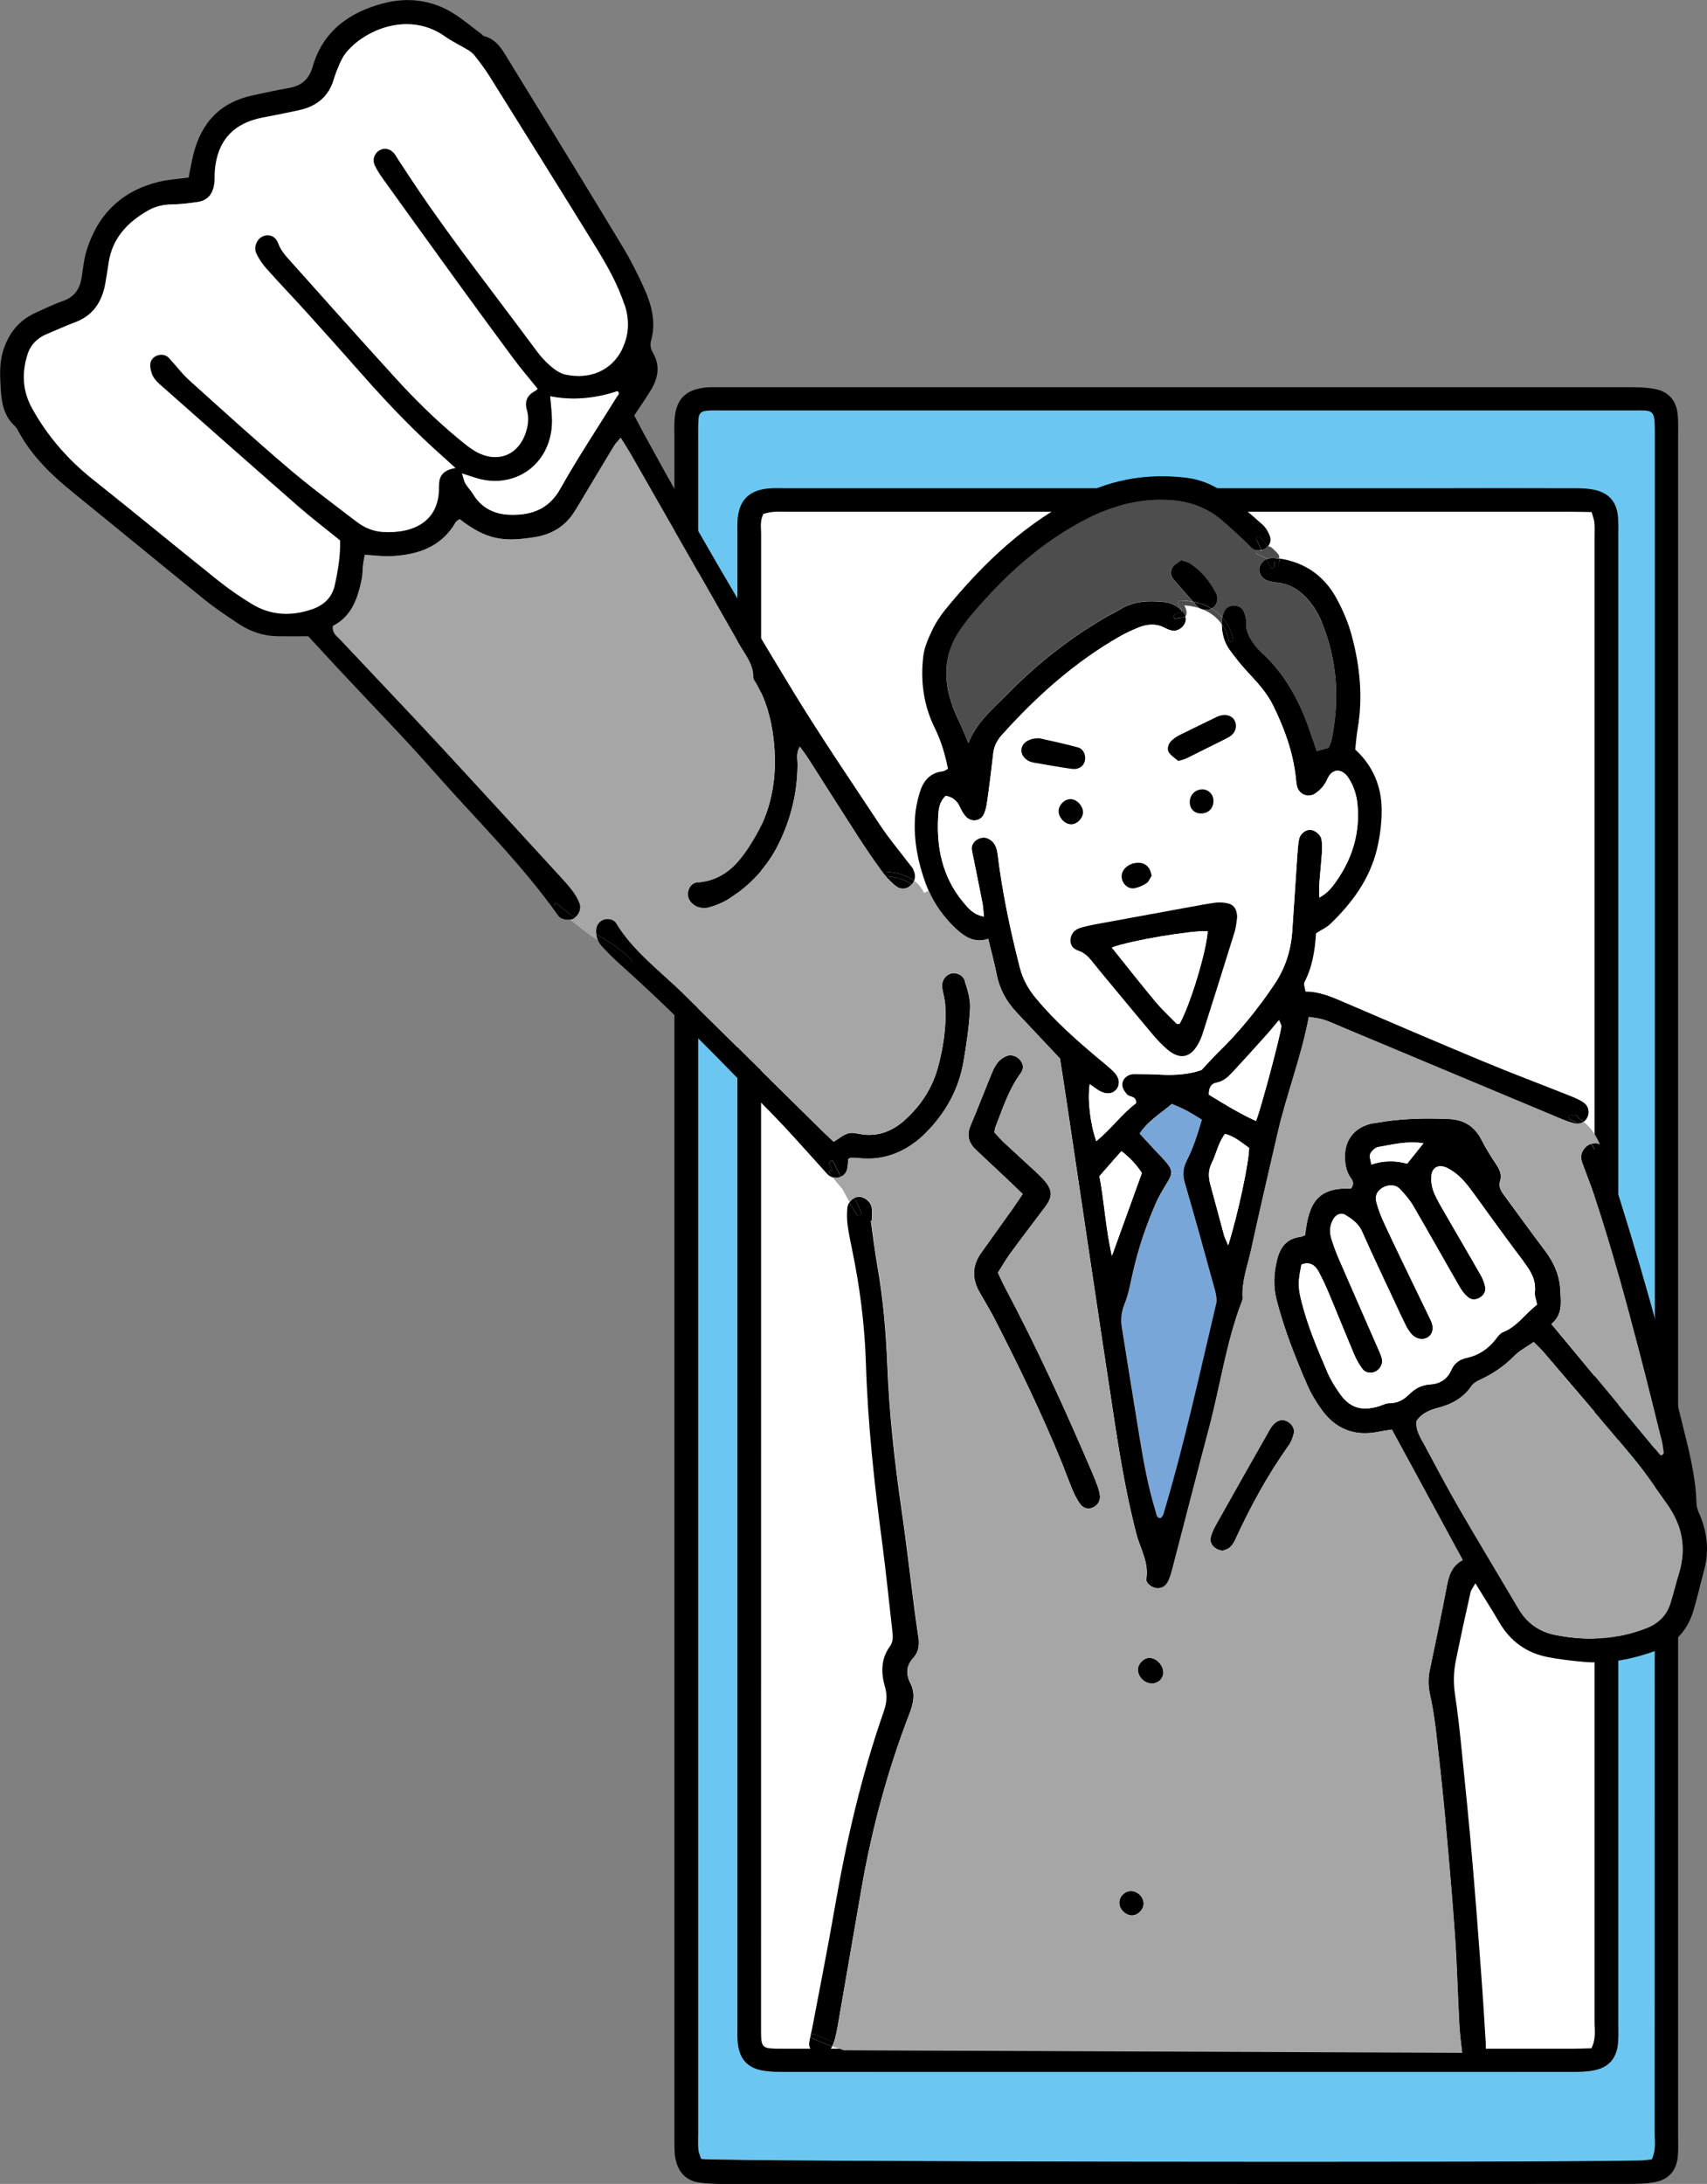
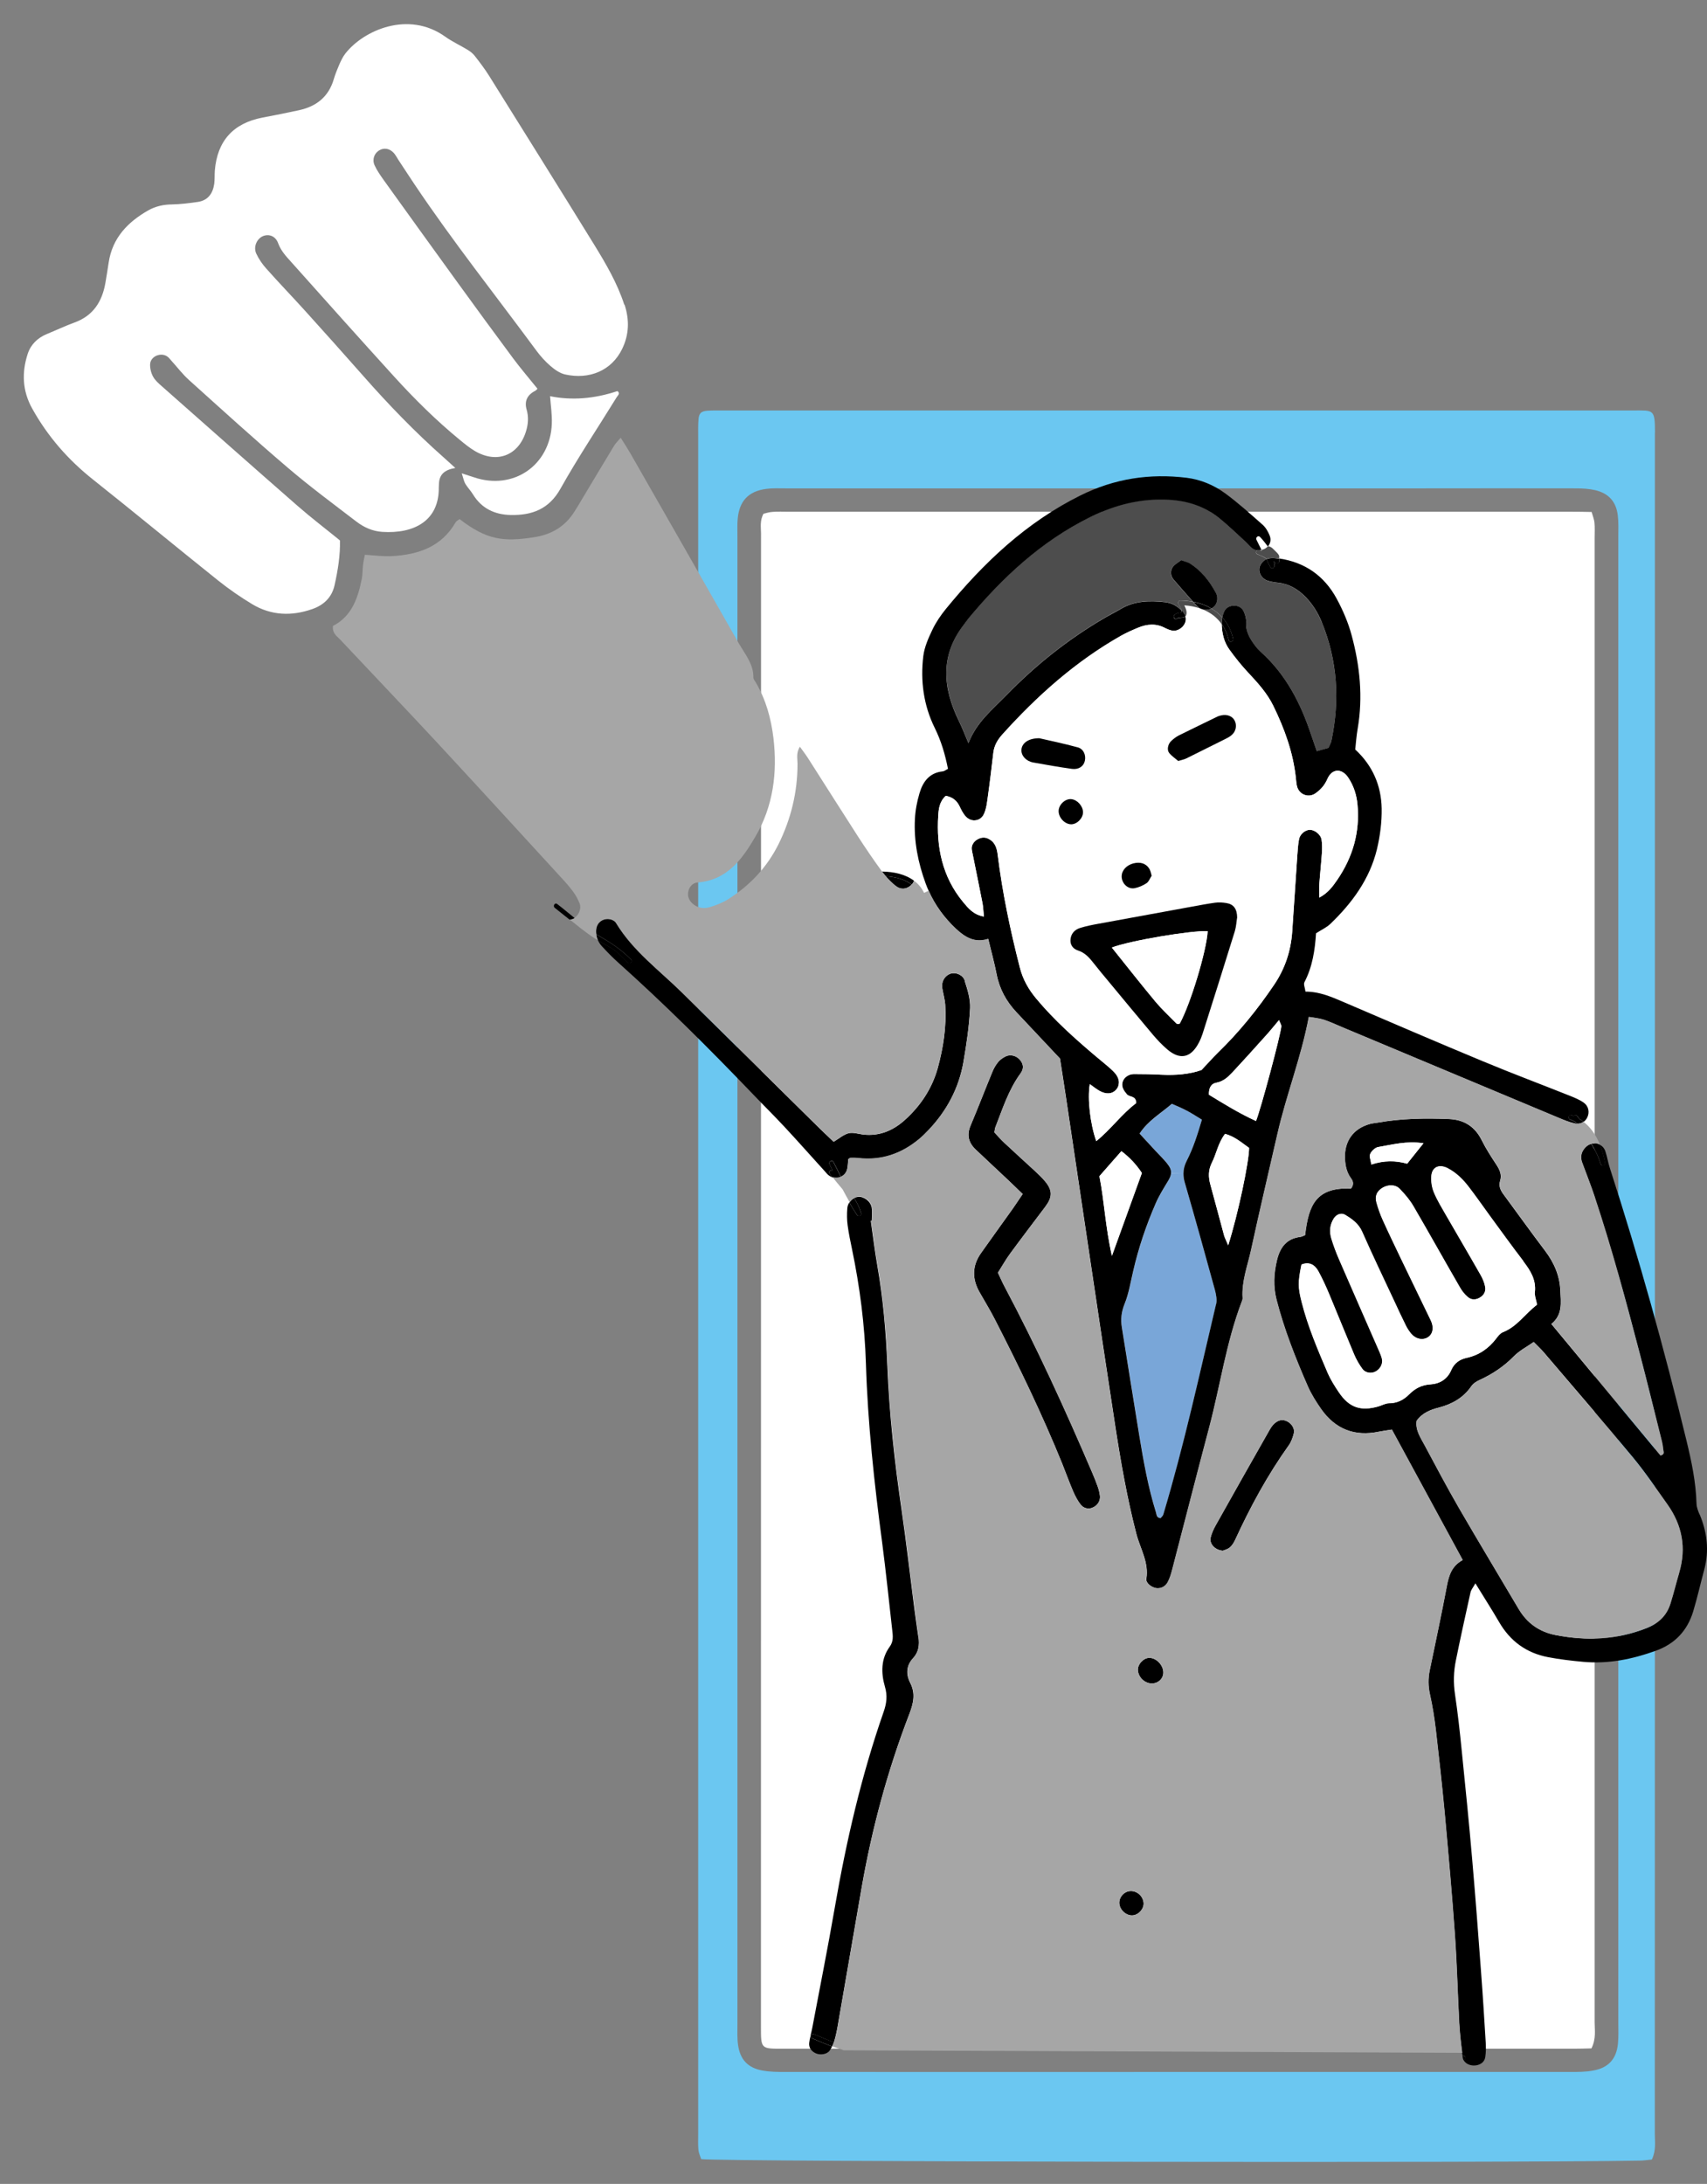
<svg xmlns="http://www.w3.org/2000/svg" id="Layer_2" data-name="Layer 2" viewBox="0 0 203.42 260.12">
  <rect x="0" y="0" width="203.42" height="260.12" fill="#808080" stroke="none" />
  <defs>
    <style>
      .cls-1 {
        fill: #fff;
      }

      .cls-2 {
        fill: #6bc7f1;
      }

      .cls-3 {
        fill: #4d4d4d;
      }

      .cls-4 {
        fill: #79a6d8;
      }

      .cls-5 {
        fill: #a6a6a6;
      }
    </style>
  </defs>
  <g id="_Content_05" data-name=" Content_05">
    <g>
      <path class="cls-1" d="M190.01,62.24c.06.62.02,1.25.02,1.87,0,58.92,0,117.84,0,176.76,0,.95.2,1.94-.38,3.11-.76.02-1.45.04-2.14.04-31.4,0-62.81,0-94.22,0-2.62,0-2.61.04-2.61-2.66,0-59.27,0-118.53.01-177.8,0-.75-.16-1.52.29-2.37.31-.07.7-.2,1.09-.22.62-.05,1.25-.02,1.87-.02,30.99,0,61.98,0,92.97,0,.89,0,1.79.01,2.76.03.14.49.3.87.34,1.26Z" />
      <path class="cls-2" d="M197.21,51.52c0,41.34,0,82.68,0,124.02,0,26.2,0,52.39-.01,78.59,0,.96.18,1.95-.35,3.09-.54.05-1.01.13-1.48.13-15.27.29-109.49.14-111.81-.18-.11-.33-.29-.71-.33-1.09-.06-.62-.03-1.25-.03-1.87,0-67.4,0-134.79,0-202.19,0-.69-.02-1.39.04-2.08.05-.71.32-.97,1.06-1.02.55-.04,1.11-.03,1.67-.03h108.6c2.48,0,2.65-.21,2.65,2.64ZM192.81,243.37c.08-.83.04-1.67.04-2.5v-88.17c0-29.6,0-59.2,0-88.8,0-.84.04-1.68-.06-2.5-.19-1.64-1.09-2.65-2.71-3.02-.73-.17-1.51-.21-2.27-.21-6.04-.02-12.09,0-18.13,0h-76.08c-.76,0-1.54-.04-2.29.06-2.12.28-3.21,1.44-3.4,3.57-.06.69-.03,1.39-.03,2.08v80.25c0,32.31,0,64.62,0,96.93,0,.83-.04,1.68.07,2.49.24,1.77,1.18,2.76,2.92,3.07.88.16,1.79.17,2.69.17,17.44.01,34.88,0,52.32,0,13.76,0,27.51,0,41.27,0,.9,0,1.81,0,2.7-.17,1.82-.31,2.8-1.4,2.96-3.24Z" />
-       <path d="M199.93,49.35c.08.83.05,1.67.05,2.5,0,33.77,0,67.54,0,101.31s0,67.54,0,101.31c0,.76.03,1.53-.03,2.29-.14,1.75-1.06,2.84-2.78,3.16-.95.18-1.93.2-2.9.2-18.48.02-36.96.01-55.45.01s-35.16,0-52.74,0c-.9,0-1.81-.05-2.7-.16-1.66-.22-2.57-1.27-2.89-2.86-.08-.41-.1-.83-.11-1.24-.02-.63-.01-1.25-.01-1.87V52.21c0-.7-.03-1.39.01-2.09.13-2.57,1.3-3.76,3.88-3.98.42-.03.84-.02,1.25-.02,36.34,0,72.68,0,109.02,0,.9,0,1.81.05,2.69.21,1.59.3,2.55,1.39,2.7,3ZM197.21,175.54c0-41.34,0-82.68,0-124.02,0-2.85-.17-2.64-2.65-2.64h-108.6c-.56,0-1.11-.02-1.67.03-.74.05-1.02.31-1.06,1.02-.05.69-.04,1.39-.04,2.08,0,67.4,0,134.79,0,202.19,0,.62-.04,1.26.03,1.87.04.38.23.76.33,1.09,2.32.32,96.54.47,111.81.18.48,0,.95-.08,1.48-.13.53-1.14.35-2.13.35-3.09.01-26.2.01-52.39.01-78.59Z" />
-       <path d="M192.85,240.87c0,.84.04,1.67-.04,2.5-.17,1.83-1.14,2.92-2.96,3.24-.88.16-1.79.17-2.7.17-13.76.01-27.51,0-41.27,0-17.44,0-34.88,0-52.32,0-.9,0-1.81-.01-2.69-.17-1.74-.31-2.68-1.3-2.92-3.07-.11-.82-.07-1.66-.07-2.49,0-32.31,0-64.62,0-96.93V63.86c0-.69-.03-1.39.03-2.08.19-2.12,1.28-3.29,3.4-3.57.76-.1,1.53-.06,2.29-.06h76.08c6.04,0,12.09-.01,18.13,0,.76,0,1.54.05,2.27.21,1.62.38,2.52,1.38,2.71,3.02.1.82.06,1.66.06,2.5,0,29.6,0,59.2,0,88.8v88.17ZM190.03,64.11c0-.62.04-1.25-.02-1.87-.04-.39-.2-.76-.34-1.26-.97-.01-1.86-.03-2.76-.03-30.99,0-61.98,0-92.97,0-.62,0-1.25-.03-1.87.02-.39.03-.78.16-1.09.22-.45.84-.29,1.62-.29,2.37,0,59.27,0,118.53-.01,177.8,0,2.7-.02,2.66,2.61,2.66,31.4,0,62.81,0,94.22,0,.68,0,1.37-.02,2.14-.04.58-1.18.38-2.16.38-3.11,0-58.92,0-117.84,0-176.76Z" />
      <g>
        <path class="cls-4" d="M141.47,132.31c.58.31,1.13.67,1.76,1.05-.52,1.76-1.03,3.39-1.82,4.92-.26.51-.38,1-.38,1.51l-1.47-.02c.04-.4-.11-.76-.5-1.23-.42-.52-.91-.99-1.37-1.48-.61-.66-1.21-1.31-1.88-2.04,1-1.53,2.51-2.37,3.85-3.55.62.29,1.24.54,1.82.84Z" />
        <path class="cls-4" d="M144.77,153.61c.15.56.28,1.2.15,1.75-1.99,8.37-3.81,16.78-6.28,25.03-.05.18-.24.32-.33.44-.49-.05-.46-.41-.54-.67-.94-3.01-1.49-6.1-2-9.2-.7-4.29-1.37-8.58-2.07-12.85-.16-.98-.07-1.86.33-2.82.5-1.23.72-2.59,1.02-3.9.65-2.77,1.55-5.47,2.69-8.08.38-.88.9-1.71,1.4-2.54.24-.39.38-.71.42-1l1.47.02c0,.34.05.7.16,1.07,1.23,4.24,2.41,8.49,3.58,12.75Z" />
        <path class="cls-3" d="M157.52,74.13c1.87,4.59,2.15,9.31,1.14,14.12-.06.28-.22.55-.34.84-.45.13-.88.25-1.4.39-.24-.68-.46-1.31-.67-1.94-1.24-3.75-3-7.2-6-9.88-.22-.2-.43-.42-.61-.66-.66-.84-1.2-1.71-1.14-2.85.03-.43-.1-.9-.28-1.29-.24-.51-.7-.75-1.29-.7-.5.04-.88.28-1.06.72-.09.21-.16.44-.21.67-.38-.43-.82-.78-1.31-1.07.04-.02.09-.04.13-.07.53-.33.76-1.13.4-1.79-.75-1.39-1.71-2.62-3.06-3.48-.3-.19-.67-.26-1.07-.41-.37.29-.79.5-1.02.84-.3.45-.26,1.02.11,1.46.77.9,1.54,1.78,2.33,2.65-.48-.1-.99-.15-1.5-.16-.22,0-.32.23-.24.41.11.24.37.57.39.8-.54-.57-1.2-.94-2.01-1.03-1.82-.2-3.59-.16-5.24.81-.65.38-1.32.71-1.96,1.09-4.3,2.51-8.17,5.58-11.64,9.15-1.67,1.73-3.6,3.24-4.56,5.75-.44-1.04-.76-1.87-1.15-2.66-1.89-3.91-2.24-7.74.57-11.41.19-.24.34-.5.54-.73,4.1-4.96,8.73-9.26,14.58-12.14,2.96-1.46,6.02-2.23,9.32-2.05,2.24.12,4.28.77,6.02,2.18,1.11.9,2.13,1.89,3.18,2.85.28.25.51.56.8.78.17.13.38.19.61.21-.19.08-.28.37-.05.48.36.17.73.3,1.02.5l.05.1c-.44.21-.78.65-.84,1.11-.07.54.3,1.19.89,1.42.41.15.86.22,1.31.27,1.34.13,2.4.77,3.32,1.71.85.88,1.48,1.89,1.93,3.01Z" />
        <path class="cls-1" d="M73.58,46.58c.38.28.03.53-.09.73-2.23,3.62-4.61,7.17-6.69,10.88-1.37,2.46-3.4,3.2-5.94,3.15-1.9-.04-3.47-.77-4.5-2.46-.27-.44-.65-.82-.91-1.26-.17-.29-.23-.65-.42-1.24.65.21,1.05.34,1.45.47,4.68,1.59,9.08-1.41,9.28-6.37.04-1.09-.13-2.19-.21-3.29q3.86.78,8.03-.61Z" />
        <path d="M202.54,180.37c.9,2.14,1.16,4.32.55,6.59-.45,1.66-.82,3.34-1.32,4.99-.7,2.29-2.18,3.86-4.48,4.68-2.79,1-5.63,1.58-8.6,1.31-1.41-.13-2.83-.29-4.22-.56-2.57-.49-4.51-1.91-5.83-4.19-.86-1.48-1.79-2.92-2.82-4.6-.27.49-.51.76-.58,1.07-.6,2.7-1.2,5.41-1.75,8.13-.27,1.32-.31,2.65-.1,4.02.33,2.23.58,4.46.8,6.7.44,4.33.88,8.66,1.25,12.99.39,4.49.73,8.97,1.06,13.46.21,2.76.38,5.54.55,8.31.03.59.04,1.2-.06,1.78-.1.61-.68.97-1.34.97-.53,0-1.02-.24-1.24-.65l.08-.04c.3-.15.07-.57-.21-.5-.17-1.26-.32-2.54-.39-3.81-.19-3.52-.27-7.04-.52-10.56-.34-4.86-.78-9.71-1.22-14.57-.31-3.28-.67-6.57-1.05-9.84-.17-1.41-.39-2.82-.7-4.21-.22-.98-.23-1.92-.03-2.89.7-3.37,1.42-6.74,2.06-10.13.24-1.23.6-2.32,1.87-3-2.82-5.19-5.61-10.32-8.44-15.54-.55.09-1.06.15-1.55.25-2.87.6-5.18-.29-6.87-2.68-.6-.86-1.17-1.76-1.59-2.71-1.47-3.36-2.82-6.77-3.74-10.34-.4-1.59-.32-3.11.05-4.67.36-1.52,1.12-2.6,2.79-2.8.21-.03.4-.15.57-.21.42-3.66,1.35-5.71,5.47-5.55.32-.41.31-.81,0-1.22-.51-.69-.68-1.48-.72-2.33-.1-2.08.99-3.61,3-4.15.29-.08.6-.1.89-.15,2.82-.5,5.66-.55,8.52-.43,1.81.08,3.1.91,3.91,2.56.5,1,1.11,1.94,1.73,2.88.39.6.67,1.2.45,1.89-.21.66.04,1.16.41,1.66,1.65,2.23,3.26,4.49,4.94,6.7,1.07,1.42,1.74,2.93,1.82,4.74.06,1.44.3,2.87-1.07,3.98,4.43,5.34,8.73,10.52,13,15.67.56-.14.33-.48.32-.73-.03-.3-.07-.6-.14-.89-.88-3.49-1.73-6.98-2.64-10.46-1.65-6.31-3.34-12.6-5.4-18.79-.45-1.35-.98-2.67-1.47-4.01-.27-.71-.1-1.34.42-1.86.2-.2.43-.32.66-.39.47.74.86,1.52,1.11,2.39.09.34.59.2.53-.14-.13-.73-.33-1.46-.61-2.14.3.16.55.43.67.82.21.63.31,1.31.52,1.95,3.47,10.7,6.48,21.52,9.13,32.45.6,2.47,1.13,4.96,1.2,7.53.01.43.19.88.36,1.28ZM200.11,187.3c.87-2.94.36-5.64-1.4-8.12-1.35-1.89-2.65-3.83-4.13-5.61-3.49-4.21-7.08-8.36-10.63-12.52-.33-.39-.72-.73-1.18-1.21-.83.59-1.71,1.03-2.37,1.71-1.18,1.2-2.52,2.1-4.04,2.8-.39.17-.8.43-1.03.77-.95,1.37-2.28,2.12-3.85,2.53-1.03.26-2,.64-2.66,1.58-.16,1.1.46,1.99.95,2.9,1.34,2.51,2.68,5.03,4.1,7.49,2.33,4.02,4.74,8,7.1,12,1.01,1.71,2.47,2.75,4.44,3.13,3.69.71,7.28.56,10.81-.83,1.44-.57,2.41-1.49,2.86-2.94.38-1.21.68-2.45,1.04-3.67ZM182.91,153.91c.16-1.48-.54-2.58-1.38-3.67-1.37-1.78-2.68-3.61-4.01-5.42-.84-1.15-1.65-2.32-2.52-3.45-.69-.89-1.48-1.69-2.51-2.22-1-.51-1.85-.16-1.93.94-.05.65.06,1.36.31,1.95.4.96.96,1.86,1.48,2.77,1.35,2.34,2.72,4.66,4.05,7,.26.44.47.94.57,1.44.11.55-.12,1.01-.64,1.32-.53.31-1.05.28-1.46-.09-.39-.33-.71-.77-.96-1.21-1.83-3.18-3.62-6.39-5.47-9.55-.44-.77-1.03-1.46-1.65-2.1-.52-.55-1.42-.53-2.08-.12-.64.4-.9.96-.69,1.73.2.72.45,1.43.76,2.11.71,1.57,1.46,3.12,2.2,4.67,1.17,2.43,2.35,4.85,3.52,7.28.4.84.24,1.64-.37,2.01-.62.38-1.46.21-2-.45-.24-.28-.45-.6-.61-.94-.47-.94-.9-1.89-1.35-2.84-1.3-2.78-2.63-5.55-3.87-8.36-.43-.98-1.2-1.5-2.02-2-.48-.29-1.05-.05-1.35.43-.48.76-.53,1.57-.29,2.38.26.86.58,1.7.94,2.53,1.52,3.5,3.06,7,4.59,10.5.18.41.37.82.49,1.25.16.57-.14,1.2-.68,1.53-.5.31-1.26.25-1.63-.25-.4-.53-.73-1.13-1-1.74-.99-2.35-1.93-4.71-2.92-7.06-.4-.97-.84-1.93-1.34-2.85-.43-.79-1.09-1.18-2.01-.8-.43,2.11-.42,2.71.03,4.48.74,2.92,1.92,5.67,3.1,8.43.36.82.85,1.59,1.35,2.33,1.22,1.79,2.58,2.25,4.67,1.66.43-.12.85-.38,1.27-.38.98,0,1.75-.39,2.4-1.05.72-.72,1.5-1.14,2.56-1.2,1.08-.07,2-.6,2.46-1.69.36-.82.97-1.28,1.85-1.47,1.44-.31,2.6-1.11,3.5-2.28.22-.3.49-.64.8-.77,1.69-.65,2.63-2.17,4.08-3.28-.12-.62-.32-1.07-.27-1.49ZM169.63,136.17c-2.04-.3-3.7.16-5.38.45-.37.07-.8.47-.96.82-.14.32.07.78.13,1.27,1.52-.5,2.9-.48,4.27-.1.62-.78,1.2-1.5,1.94-2.43Z" />
        <path d="M191.28,138.49c.07.34-.43.49-.53.14-.25-.87-.64-1.65-1.11-2.39.35-.1.72-.06,1.02.1.28.68.48,1.41.61,2.14Z" />
        <path d="M188.71,131.33c.61.4.75,1.18.43,1.79-.11.21-.25.38-.43.5-.16-.13-.33-.24-.5-.35-.08-.11-.15-.21-.23-.32-.12-.18-.34-.14-.45-.02-.09-.04-.17-.07-.26-.1-.33-.12-.47.41-.14.53.25.09.48.2.7.33.04.05.08.12.13.17-.1,0-.21-.01-.32-.04-.65-.15-1.28-.41-1.9-.67-8.56-3.58-17.13-7.17-25.69-10.75-.76-.32-1.51-.67-2.29-.93-.55-.18-1.14-.22-1.78-.33-.91,4.83-2.68,9.28-3.74,13.93-1.05,4.6-2.14,9.19-3.14,13.81-.41,1.89-1.14,3.74-1.01,5.74.01.14-.04.29-.1.43-1.85,4.85-2.56,9.99-3.88,14.98-1.5,5.65-2.94,11.32-4.42,16.97-.13.5-.28,1.01-.53,1.47-.26.48-.72.76-1.31.71-.56-.05-1.32-.6-1.24-1.12.32-1.96-.73-3.6-1.19-5.36-1.11-4.29-1.87-8.64-2.54-13.01-1.04-6.74-2.04-13.49-3.05-20.24-.94-6.3-1.88-12.6-2.82-18.9-.22-1.48-.46-2.96-.69-4.46-1.71-1.81-3.45-3.67-5.19-5.52-1.21-1.29-2.02-2.77-2.36-4.52-.27-1.38-.65-2.75-1-4.21-1.59.53-2.77-.2-3.85-1.21-1.38-1.3-2.48-2.8-3.24-4.5-.13-.28-.25-.57-.36-.87-.91-2.48-1.43-5.05-1.29-7.71.05-1.03.25-2.08.55-3.08.4-1.36,1.18-2.43,2.76-2.59.2-.02.38-.18.63-.3-.34-1.72-.81-3.33-1.59-4.9-1.32-2.68-1.71-5.59-1.35-8.55.14-1.09.62-2.16,1.1-3.16.42-.87.98-1.69,1.59-2.44,4.5-5.5,9.57-10.31,16.04-13.52,4.06-2.01,8.24-2.64,12.66-2.1,1.66.21,3.21.86,4.55,1.83,1.57,1.15,3.02,2.46,4.48,3.75.38.33.66.82.85,1.29.19.45.12.93-.21,1.31-.3-.39-.59-.78-.93-1.13-.22-.24-.56.06-.43.33.2.4.41.82.61,1.23-.09.02-.18.03-.26.03-.07-.03-.14-.02-.2,0-.22-.02-.43-.08-.61-.21-.3-.22-.53-.53-.8-.78-1.05-.96-2.07-1.95-3.18-2.85-1.74-1.41-3.78-2.06-6.02-2.18-3.3-.18-6.36.59-9.32,2.05-5.84,2.88-10.48,7.19-14.58,12.14-.19.23-.35.49-.54.73-2.82,3.67-2.47,7.5-.57,11.41.39.79.71,1.62,1.15,2.66.96-2.51,2.88-4.02,4.56-5.75,3.47-3.57,7.34-6.64,11.64-9.15.65-.38,1.32-.71,1.96-1.09,1.64-.97,3.42-1.01,5.24-.81.8.09,1.47.45,2.01,1.03.02.14-.05.25-.3.26-.21.01-.38.09-.54.21-.28.21,0,.68.27.47.25-.19.78-.04,1.01-.27.09.28.07.59-.1.9-.27.54-.96.92-1.48.8-.29-.07-.58-.18-.84-.31-1.08-.58-2.17-.48-3.25-.03-.69.29-1.38.6-2.03.96-5.41,3.07-9.98,7.15-14.12,11.75-.56.62-.97,1.31-1.07,2.17-.2,1.71-.4,3.41-.64,5.12-.1.73-.18,1.5-.47,2.16-.23.52-.68.78-1.15.78-.38,0-.78-.18-1.08-.53-.29-.34-.49-.75-.68-1.15-.31-.65-.78-1.08-1.64-1.25-.76.68-.85,1.56-.9,2.34-.24,3.78.48,7.32,2.97,10.32.61.73,1.23,1.5,2.47,1.72-.07-.64-.08-1.14-.17-1.62-.37-1.92-.77-3.82-1.15-5.73-.05-.29-.15-.59-.13-.88.04-.53.51-.98,1.04-1.13.27-.08.56-.08.81.03.88.37,1.13,1.08,1.24,1.96.56,4.54,1.5,9.01,2.64,13.44.36,1.42,1.05,2.62,1.98,3.73,2.13,2.54,4.59,4.74,7.11,6.87.46.39.93.76,1.38,1.15.28.25.57.49.82.77.37.41.54.84.51,1.25-.01.28-.11.54-.31.77-.49.54-1.21.6-2.03.13-.37-.22-.71-.49-1.12-.78-.3,1.76.05,4.74.77,6.79,1.77-1.43,3.06-3.27,4.75-4.52.01-.93-.79-.68-1.1-1.06-.33-.39-.6-.77-.55-1.28,0-.04,0-.08.02-.12.1-.53.68-1,1.34-1.01,1.12,0,2.25.02,3.37.08,1.66.08,3.29-.06,4.71-.56.72-.76,1.31-1.43,1.94-2.05,2.54-2.46,4.75-5.19,6.73-8.13,1.3-1.93,1.98-4.02,2.14-6.3.21-2.99.39-5.99.6-8.98.05-.67.09-1.35.21-2.01.11-.62.71-1.1,1.24-1.14.58-.04,1.35.54,1.45,1.18.08.51.08,1.05.04,1.57-.08,1.19-.21,2.39-.3,3.58-.04.5-.01,1.01-.01,1.74,1.06-.56,1.62-1.36,2.15-2.13,1.83-2.69,2.7-5.65,2.4-8.93-.1-1.15-.44-2.21-1.06-3.17-.78-1.21-1.97-1.19-2.54.12-.32.74-.8,1.26-1.41,1.69-.8.57-1.9.17-2.18-.77-.1-.36-.11-.74-.16-1.11-.33-3.02-1.35-5.83-2.68-8.54-.73-1.5-1.84-2.72-2.97-3.93-.82-.87-1.57-1.81-2.27-2.78-.65-.89-.88-1.94-.91-3.02.38.53.66,1.17.83,1.9.08.34.6.2.53-.14-.24-1.03-.68-1.88-1.29-2.56.05-.24.12-.46.21-.67.18-.43.56-.68,1.06-.72.59-.05,1.06.19,1.29.7.18.39.31.86.28,1.29-.06,1.14.49,2.01,1.14,2.85.18.24.39.45.61.66,3,2.69,4.76,6.13,6,9.88.21.63.43,1.26.67,1.94.51-.14.94-.27,1.4-.39.11-.29.28-.55.34-.84,1.01-4.82.73-9.54-1.14-14.12-.45-1.12-1.08-2.13-1.93-3.01-.92-.94-1.99-1.58-3.32-1.71-.44-.05-.9-.12-1.31-.27-.6-.23-.96-.88-.89-1.42.06-.45.4-.89.84-1.11l.47.94c.12.25.51.13.51-.14,0-.22-.05-.4-.1-.57.06.07.12.15.19.21.16.18.46.04.46-.19v-.33c3.06.45,5.37,2.06,6.85,4.79.74,1.37,1.38,2.85,1.78,4.35.99,3.65,1.37,7.37.72,11.14-.14.8-.2,1.63-.29,2.47,2.08,1.92,3.1,4.31,3.15,7.02.03,1.63-.19,3.31-.57,4.89-.86,3.52-2.94,6.36-5.53,8.85-.47.45-1.1.73-1.72,1.13-.13,1.99-.42,3.98-1.38,5.82-.14.26.07.69.12,1.13,1.69,0,3.11.63,4.56,1.25,5.5,2.36,11,4.73,16.54,7.03,3.45,1.44,6.96,2.75,10.44,4.14.55.22,1.12.46,1.61.79ZM152.69,122.23c.01-.17-.13-.36-.27-.72-.58.68-1.03,1.25-1.52,1.79-1.35,1.5-2.7,3-4.08,4.48-.51.54-1.05,1.03-1.86,1.18-.66.12-.92.67-.89,1.43,1.81,1.11,3.63,2.23,5.61,3.13.55-1.33,2.94-10.25,3.02-11.29ZM146.36,148.33c1.17-3.68,2.5-9.96,2.49-11.61-.86-.6-1.68-1.35-2.86-1.67-.83,1.06-1.02,2.34-1.58,3.45-.43.86-.42,1.7-.17,2.6.56,2.01,1.08,4.03,1.63,6.04.07.26.21.51.49,1.18ZM144.92,155.36c.13-.54,0-1.19-.15-1.75-1.17-4.26-2.35-8.51-3.58-12.75-.11-.37-.16-.73-.16-1.07,0-.51.12-1,.38-1.51.79-1.53,1.3-3.16,1.82-4.92-.63-.38-1.18-.74-1.76-1.05-.58-.31-1.19-.56-1.82-.84-1.35,1.17-2.85,2.01-3.85,3.55.67.72,1.27,1.38,1.88,2.04.45.49.95.96,1.37,1.48.39.48.54.83.5,1.23-.03.29-.17.6-.42,1-.5.83-1.02,1.66-1.4,2.54-1.14,2.61-2.05,5.31-2.69,8.08-.31,1.31-.52,2.67-1.02,3.9-.39.96-.49,1.84-.33,2.82.69,4.28,1.37,8.57,2.07,12.85.51,3.1,1.06,6.19,2,9.2.08.26.04.61.54.67.1-.13.28-.26.33-.44,2.47-8.25,4.3-16.66,6.28-25.03ZM136.08,139.72c-.66-1-1.44-1.85-2.45-2.61-.88,1.01-1.7,1.94-2.62,2.98.58,2.94.71,6.06,1.49,9.49,1.28-3.54,2.41-6.67,3.57-9.87Z" />
        <path d="M188.2,133.27c.18.11.35.22.5.35-.21.16-.47.24-.76.22-.04-.05-.09-.12-.13-.17-.22-.13-.45-.24-.7-.33-.33-.12-.19-.65.14-.53.09.03.17.07.26.1.11-.12.33-.16.45.02.08.11.15.21.23.32Z" />
        <path class="cls-1" d="M181.53,150.23c.84,1.09,1.54,2.19,1.38,3.67-.04.42.15.86.27,1.49-1.46,1.12-2.4,2.63-4.08,3.28-.32.13-.58.47-.8.77-.9,1.18-2.05,1.97-3.5,2.28-.88.19-1.49.65-1.85,1.47-.46,1.08-1.38,1.62-2.46,1.69-1.06.07-1.84.48-2.56,1.2-.65.65-1.42,1.05-2.4,1.05-.42,0-.84.26-1.27.38-2.1.59-3.45.13-4.67-1.66-.5-.74-1-1.51-1.35-2.33-1.19-2.75-2.36-5.51-3.1-8.43-.45-1.77-.46-2.37-.03-4.48.91-.37,1.58.02,2.01.8.5.92.94,1.88,1.34,2.85.98,2.35,1.93,4.71,2.92,7.06.26.61.6,1.21,1,1.74.37.5,1.13.56,1.63.25.54-.33.84-.96.68-1.53-.12-.43-.31-.84-.49-1.25-1.53-3.5-3.07-6.99-4.59-10.5-.36-.83-.68-1.67-.94-2.53-.25-.81-.19-1.62.29-2.38.31-.48.88-.72,1.35-.43.82.5,1.59,1.03,2.02,2,1.24,2.81,2.57,5.58,3.87,8.36.44.95.88,1.91,1.35,2.84.16.33.38.65.61.94.55.66,1.38.83,2,.45.61-.37.77-1.17.37-2.01-1.17-2.43-2.35-4.85-3.52-7.28-.74-1.55-1.49-3.1-2.2-4.67-.31-.68-.56-1.39-.76-2.11-.21-.77.05-1.32.69-1.73.66-.41,1.56-.43,2.08.12.62.64,1.21,1.34,1.65,2.1,1.85,3.17,3.63,6.38,5.47,9.55.25.45.57.88.96,1.21.42.37.94.4,1.46.09.52-.31.75-.77.64-1.32-.1-.5-.31-1-.57-1.44-1.34-2.34-2.71-4.67-4.05-7-.53-.91-1.08-1.81-1.48-2.77-.25-.6-.36-1.31-.31-1.95.08-1.09.93-1.45,1.93-.94,1.02.53,1.82,1.32,2.51,2.22.87,1.13,1.68,2.3,2.52,3.45,1.33,1.81,2.64,3.64,4.01,5.42Z" />
        <path d="M174.28,244.85c.28-.07.51.35.21.5l-.08.04c-.05-.1-.09-.21-.1-.32-.01-.07-.02-.14-.03-.21Z" />
        <path class="cls-1" d="M164.25,136.62c1.67-.28,3.34-.75,5.38-.45-.73.92-1.31,1.65-1.94,2.43-1.37-.38-2.75-.4-4.27.1-.07-.49-.27-.95-.13-1.27.15-.35.59-.75.96-.82Z" />
        <path class="cls-1" d="M161.77,95.85c.3,3.28-.56,6.24-2.4,8.93-.53.77-1.09,1.57-2.15,2.13,0-.72-.03-1.23.01-1.74.08-1.19.22-2.39.3-3.58.03-.52.03-1.06-.04-1.57-.1-.65-.87-1.23-1.45-1.18-.54.04-1.13.52-1.24,1.14-.13.66-.16,1.34-.21,2.01-.2,2.99-.39,5.99-.6,8.98-.16,2.28-.84,4.37-2.14,6.3-1.98,2.93-4.19,5.66-6.73,8.13-.63.62-1.23,1.29-1.94,2.05-1.42.5-3.04.64-4.71.56-1.12-.06-2.25-.08-3.37-.08-.66,0-1.23.48-1.34,1.01-.01.04-.01.08-.02.12l-.4-.04c.03-.41-.15-.85-.51-1.25-.25-.28-.54-.52-.82-.77-.45-.39-.92-.76-1.38-1.15-2.52-2.13-4.99-4.32-7.11-6.87-.94-1.11-1.62-2.31-1.98-3.73-1.13-4.43-2.08-8.9-2.64-13.44-.11-.89-.36-1.6-1.24-1.96-.25-.1-.54-.1-.81-.03l-.73-2.11c.47,0,.92-.26,1.15-.78.3-.66.37-1.42.47-2.16.24-1.7.44-3.41.64-5.12.1-.86.51-1.55,1.07-2.17,4.14-4.6,8.71-8.68,14.12-11.75.65-.37,1.34-.67,2.03-.96,1.08-.45,2.17-.55,3.25.03.26.14.55.25.84.31.52.11,1.21-.27,1.48-.8.16-.32.19-.62.1-.9.02-.02.04-.04.05-.07.2-.37.01-.84-.19-1.24.64.04,1.25.16,1.82.35h0c.13.08.27.13.41.15h0c.9.37,1.67.95,2.23,1.75.03,1.08.27,2.13.91,3.02.7.97,1.45,1.91,2.27,2.78,1.13,1.21,2.24,2.43,2.97,3.93,1.32,2.71,2.35,5.52,2.68,8.54.04.37.05.76.16,1.11.28.94,1.37,1.34,2.18.77.61-.43,1.09-.95,1.41-1.69.57-1.31,1.76-1.34,2.54-.12.62.96.96,2.02,1.06,3.17ZM147.15,110.91c.18-.57.21-1.18.27-1.59-.01-1.07-.43-1.61-1.29-1.75-.44-.08-.9-.1-1.34-.04-.96.13-1.92.31-2.87.49-3.68.67-7.36,1.34-11.04,2.02-.73.14-1.47.28-2.18.5-.6.19-1.04.63-1.13,1.28-.1.68.26,1.2.88,1.4.85.27,1.36.88,1.88,1.53.56.7,1.14,1.4,1.71,2.09,1.77,2.13,3.53,4.27,5.32,6.39.53.63,1.11,1.23,1.73,1.77,1.53,1.31,2.85,1.01,3.78-.83.17-.33.32-.68.43-1.03,1.29-4.07,2.57-8.13,3.84-12.21ZM146.75,87.58c.55-.43.7-1.21.36-1.81-.28-.49-.91-.72-1.57-.56-.14.03-.3.07-.43.13-1.54.74-3.08,1.49-4.61,2.25-.33.16-.63.4-.9.65-.39.36-.56,1.05-.27,1.43.3.38.73.66,1.09.97.42-.13.71-.19.97-.31,1.54-.76,3.07-1.52,4.6-2.29.27-.13.53-.27.76-.46ZM143.18,96.89c.9-.03,1.47-.69,1.42-1.6-.04-.7-.59-1.24-1.28-1.26-.85-.03-1.53.65-1.54,1.52,0,.82.57,1.38,1.4,1.35ZM137.24,104.32c-.08-.28-.11-.51-.21-.69-.34-.66-.93-.93-1.69-.83-.84.12-1.48.62-1.65,1.31-.22.92.59,1.88,1.52,1.7.5-.1,1.01-.32,1.42-.6.28-.19.42-.59.6-.88ZM129.28,90.63c.15-.68-.16-1.42-.86-1.61-1.64-.44-3.32-.79-4.56-1.08-1.36,0-2.11.62-2.13,1.41-.02.69.56,1.33,1.41,1.48,1.54.27,3.07.55,4.61.76.81.11,1.4-.31,1.54-.96ZM129.06,96.75c0-.72-.65-1.47-1.36-1.56-.7-.09-1.47.56-1.55,1.3-.08.8.65,1.65,1.45,1.69.71.03,1.45-.7,1.45-1.43Z" />
        <path d="M153.37,169.28c.55.28.95.87.81,1.44-.12.5-.31,1.02-.6,1.43-2.53,3.54-4.59,7.34-6.4,11.28-.15.33-.37.67-.65.9-.27.22-.65.3-.81.37-.95-.07-1.62-.84-1.45-1.56.12-.5.34-.99.59-1.44,2.12-3.78,4.25-7.55,6.39-11.31.18-.32.39-.65.67-.88.42-.35.9-.5,1.45-.22Z" />
        <path class="cls-1" d="M152.42,121.51c.14.36.28.55.27.72-.08,1.05-2.47,9.96-3.02,11.29-1.98-.9-3.8-2.03-5.61-3.13-.03-.76.23-1.31.89-1.43.8-.15,1.35-.64,1.86-1.18,1.38-1.47,2.73-2.98,4.08-4.48.49-.54.94-1.11,1.52-1.79Z" />
        <path d="M152.44,66.54v.33c0,.24-.3.37-.46.19-.07-.07-.13-.14-.19-.21.05.16.1.34.1.57,0,.26-.39.38-.51.14l-.47-.94c.1-.05.22-.09.33-.11.29-.05.6-.04.89,0,.1.01.2.03.31.04Z" />
        <path class="cls-3" d="M152.44,66.32v.21c-.1-.02-.2-.03-.31-.04-.29-.03-.6-.04-.89,0-.12.02-.23.06-.33.11l-.05-.1c-.28-.2-.66-.32-1.02-.5-.24-.11-.14-.41.05-.48.06,0,.13.01.2,0,.01,0,.02,0,.03.01.07.03.12.05.18.09.02-.04.05-.07.07-.1,0-.01-.01-.02-.02-.03.24-.04.45-.15.62-.3.04-.04.09-.08.13-.13.22.01.45.13.68.38.18.2.67.58.67.86Z" />
-         <path d="M151.09,65.07h0s-.08.09-.13.13c-.16.15-.38.25-.62.3-.2-.41-.4-.82-.61-1.23-.14-.27.2-.56.43-.33.34.35.63.73.93,1.13Z" />
+         <path d="M151.09,65.07h0s-.08.09-.13.13Z" />
        <path d="M150.08,65.53c-.07.01-.14,0-.2,0,.06-.02.13-.03.2,0Z" />
        <path class="cls-1" d="M148.85,136.72c0,1.64-1.32,7.92-2.49,11.61-.28-.67-.42-.92-.49-1.18-.55-2.01-1.07-4.03-1.63-6.04-.25-.9-.26-1.74.17-2.6.56-1.11.76-2.4,1.58-3.45,1.18.32,2,1.07,2.86,1.67Z" />
        <path d="M147.42,109.33c-.07.4-.1,1.02-.27,1.59-1.26,4.08-2.55,8.14-3.84,12.21-.12.36-.26.71-.43,1.03-.94,1.84-2.25,2.14-3.78.83-.63-.54-1.2-1.14-1.73-1.77-1.79-2.12-3.55-4.26-5.32-6.39-.58-.69-1.15-1.38-1.71-2.09-.51-.65-1.03-1.26-1.88-1.53-.62-.2-.98-.71-.88-1.4.09-.65.52-1.09,1.13-1.28.71-.22,1.45-.37,2.18-.5,3.68-.68,7.36-1.35,11.04-2.02.96-.17,1.91-.36,2.87-.49.44-.06.9-.03,1.34.04.86.14,1.28.68,1.29,1.75ZM143.92,110.91c-1.93-.1-9.2,1.11-11.43,1.95,1.82,2.27,3.48,4.38,5.2,6.45.77.91,1.65,1.73,2.48,2.58.05.05.13.08.2.08.07,0,.14-.03.21-.05,1.28-2.3,3.2-8.66,3.33-11.01Z" />
        <path d="M147.1,85.77c.34.59.2,1.37-.36,1.81-.23.19-.49.33-.76.46-1.53.77-3.06,1.53-4.6,2.29-.26.13-.55.18-.97.31-.36-.31-.79-.59-1.09-.97-.29-.38-.13-1.07.27-1.43.27-.25.57-.48.9-.65,1.53-.76,3.08-1.5,4.61-2.25.13-.06.29-.1.43-.13.65-.16,1.28.07,1.57.56Z" />
        <path d="M146.95,76.1c.08.34-.45.49-.53.14-.17-.73-.45-1.37-.83-1.9,0-.06,0-.11,0-.18,0-.2.02-.42.07-.62.61.67,1.06,1.52,1.29,2.56Z" />
        <path class="cls-3" d="M145.66,73.55c-.04.21-.07.42-.07.62,0,.06,0,.12,0,.18-.55-.8-1.32-1.38-2.23-1.75.33.07.68.03.98-.12.49.28.93.64,1.31,1.07Z" />
        <path d="M144.89,70.61c.36.66.13,1.47-.4,1.79-.04.03-.09.05-.13.07-.65-.39-1.39-.65-2.18-.8-.79-.87-1.56-1.76-2.33-2.65-.37-.44-.4-1.01-.11-1.46.23-.34.65-.55,1.02-.84.4.15.78.22,1.07.41,1.35.86,2.31,2.09,3.06,3.48Z" />
-         <path d="M144.6,95.29c.05.91-.52,1.57-1.42,1.6-.82.03-1.4-.53-1.4-1.35,0-.87.68-1.54,1.54-1.52.68.02,1.24.56,1.28,1.26Z" />
        <path class="cls-1" d="M132.49,112.86c2.23-.84,9.5-2.05,11.43-1.95-.13,2.35-2.06,8.71-3.33,11.01-.07.02-.14.06-.21.05-.07,0-.15-.03-.2-.08-.83-.85-1.72-1.67-2.48-2.58-1.72-2.06-3.38-4.18-5.2-6.45Z" />
        <path d="M144.36,72.48c-.3.14-.65.19-.98.12h0c-.13-.06-.27-.11-.41-.15h0c-.11-.07-.22-.15-.31-.25-.16-.17-.31-.34-.47-.51.79.15,1.53.41,2.18.8Z" />
        <path d="M142.96,72.44c.14.04.28.09.41.15-.14-.03-.28-.08-.41-.15Z" />
        <path class="cls-3" d="M142.64,72.2c.09.1.2.18.31.25-.57-.19-1.18-.31-1.82-.35.2.4.39.87.19,1.24-.02.03-.03.05-.05.07-.07-.19-.18-.38-.33-.55-.04-.04-.08-.08-.12-.12-.02-.23-.28-.56-.39-.8-.09-.18.02-.42.24-.41.51.01,1.02.06,1.5.16.16.17.31.34.47.51Z" />
        <path d="M140.94,72.85c.15.17.26.36.33.55-.22.24-.76.08-1.01.27-.28.21-.55-.26-.27-.47.16-.12.33-.2.54-.21.25-.01.32-.11.3-.26.04.04.08.08.12.12Z" />
        <path d="M136.97,197.47c.84,0,1.67.88,1.66,1.75,0,.76-.67,1.35-1.47,1.29-.81-.05-1.51-.76-1.56-1.58-.04-.7.68-1.47,1.37-1.46Z" />
        <path d="M137.03,103.62c.1.19.13.42.21.69-.19.28-.32.68-.6.88-.42.28-.92.5-1.42.6-.92.18-1.73-.77-1.52-1.7.16-.68.81-1.19,1.65-1.31.76-.1,1.34.17,1.69.83Z" />
        <path d="M136.28,226.65c.06.71-.61,1.46-1.34,1.49-.71.03-1.42-.57-1.54-1.31-.12-.73.45-1.48,1.2-1.58.82-.1,1.61.55,1.68,1.4Z" />
        <path class="cls-1" d="M134.29,130.34c.32.38,1.12.13,1.1,1.06-1.69,1.25-2.98,3.09-4.75,4.52-.72-2.05-1.07-5.03-.77-6.79.4.29.74.56,1.12.78.82.48,1.55.42,2.03-.13.2-.22.3-.49.31-.77l.4.04c-.05.51.22.89.55,1.28Z" />
        <path class="cls-1" d="M133.63,137.11c1,.76,1.79,1.61,2.45,2.61-1.15,3.2-2.29,6.33-3.57,9.87-.78-3.43-.91-6.55-1.49-9.49.91-1.05,1.73-1.98,2.62-2.98Z" />
        <path d="M131.08,178.16c.07.63-.3,1.19-.88,1.42-.56.22-1.08.05-1.42-.37-.36-.46-.64-1-.88-1.54-.47-1.1-.88-2.23-1.32-3.34-2.4-5.9-5.17-11.63-8.08-17.29-.55-1.07-1.18-2.08-1.77-3.13-.9-1.58-.89-3.14.17-4.65,1.25-1.77,2.53-3.53,3.79-5.3.38-.54.74-1.1,1.18-1.74-.66-.63-1.24-1.21-1.83-1.76-1.25-1.18-2.52-2.35-3.77-3.54-.84-.8-1.09-1.71-.61-2.85.9-2.13,1.73-4.3,2.62-6.45.17-.41.41-.81.69-1.15.23-.27.56-.49.89-.65.55-.26,1.23-.08,1.64.37.45.49.55,1.06.13,1.64-1.44,1.96-2.16,4.26-3.03,6.48-.05.14-.05.29-.1.57.34.37.73.81,1.15,1.21,1.2,1.13,2.43,2.23,3.64,3.35.44.41.88.82,1.26,1.28.89,1.08.87,1.87.01,3.02-1.4,1.86-2.81,3.7-4.18,5.57-.53.72-.96,1.5-1.46,2.28.29.61.52,1.15.8,1.67,3.83,7.21,7.22,14.63,10.43,22.13.24.55.46,1.11.66,1.67.12.35.22.72.26,1.08Z" />
        <path d="M128.42,89.01c.71.19,1.01.93.86,1.61-.14.65-.73,1.07-1.54.96-1.54-.21-3.08-.49-4.61-.76-.84-.15-1.43-.79-1.41-1.48.03-.79.78-1.41,2.13-1.41,1.25.29,2.92.63,4.56,1.08Z" />
        <path d="M127.7,95.19c.71.09,1.36.84,1.36,1.56,0,.73-.75,1.46-1.45,1.43-.8-.04-1.53-.89-1.45-1.69.08-.74.85-1.4,1.55-1.3Z" />
        <path class="cls-1" d="M117.08,107.55c.09.48.11.98.17,1.62-1.25-.22-1.87-.99-2.47-1.72-2.49-3-3.21-6.54-2.97-10.32.05-.78.14-1.66.9-2.34.85.16,1.32.6,1.64,1.25.19.4.4.82.68,1.15.3.35.69.53,1.08.53l.73,2.11c-.53.15-1,.6-1.04,1.13-.02.29.08.59.13.88.38,1.91.78,3.81,1.15,5.73Z" />
        <path d="M114.96,116.84c.34,1.06.69,2.18.64,3.26-.11,2.16-.43,4.32-.8,6.45-.55,3.1-1.99,5.79-4.16,8.07-.36.38-.73.75-1.13,1.08-2.12,1.76-4.53,2.58-7.28,2.25-.3-.03-.6-.03-.89-.02-.06,0-.12.07-.26.15-.04.37-.03.82-.14,1.23-.11.41-.38.7-.72.86-.3-.59-.59-1.18-.89-1.76-.16-.32-.63-.04-.47.27.12.25.24.49.36.73-.22-.11-.54.12-.36.37.11.15.22.31.33.45-.14-.05-.28-.12-.41-.22-.18-.13-.32-.31-.47-.48-1.61-1.77-3.2-3.57-4.83-5.32-1.23-1.32-2.51-2.58-3.75-3.88-5.19-5.41-10.49-10.7-16.08-15.7-.67-.6-1.3-1.25-1.9-1.9-.2-.21-.36-.45-.48-.71.51.3,1.03.56,1.53.86.77.45,1.4,1.15,2.02,1.77.25.25.63-.14.38-.38-1.15-1.15-2.24-1.89-3.64-2.7-.17-.1-.34-.2-.5-.31-.02-.13-.02-.26-.02-.39.02-.56.25-1.02.77-1.27.53-.26,1.32-.13,1.62.37,2.02,3.33,5.14,5.6,7.85,8.27,5.5,5.41,10.99,10.84,16.49,16.26.53.51,1.07,1.02,1.57,1.5.65-.39,1.18-.86,1.79-1.02.54-.13,1.16.09,1.75.16,1.92.21,3.53-.47,4.93-1.72,1.88-1.69,3.24-3.73,3.93-6.17.68-2.47,1.06-4.99.9-7.55-.04-.66-.24-1.31-.35-1.98-.13-.82.3-1.53,1.03-1.76.57-.17,1.43.15,1.65.85Z" />
        <path d="M109.45,195.01c.13.92.03,1.78-.65,2.51-.82.88-.85,1.92-.33,2.93.64,1.26.39,2.39-.09,3.66-2.6,6.73-4.47,13.67-5.71,20.77-.94,5.39-1.86,10.79-2.8,16.18-.11.66-.24,1.33-.43,1.98-.02.07-.04.15-.08.22-.78-.3-1.56-.61-2.34-.96-.2-.09-.38.05-.41.21h-.04c.08-.32.16-.62.22-.94.9-4.78,1.86-9.56,2.69-14.36,1.37-7.92,3.17-15.72,5.82-23.31.35-1,.48-1.92.15-3.02-.46-1.59-.49-3.29.58-4.75.45-.62.38-1.26.3-1.93-.4-3.5-.75-7-1.21-10.5-.94-7.06-1.71-14.15-1.93-21.28-.14-4.59-.72-9.11-1.65-13.6-.2-.96-.4-1.91-.53-2.88-.09-.66-.09-1.35-.04-2.01.02-.26.1-.49.24-.7.29.5.59,1,.91,1.48.16.26.59.1.5-.21-.19-.67-.49-1.26-.84-1.8.15-.08.31-.13.48-.15.67-.07,1.51.55,1.62,1.29.08.51.01,1.05.01,1.56-.04,0-.08.01-.12.02.26,1.78.47,3.57.78,5.34.69,3.92,1.03,7.89,1.19,11.85.23,5.78.86,11.51,1.7,17.23.56,3.86,1,7.73,1.5,11.6.15,1.19.33,2.37.5,3.57Z" />
-         <path d="M108.82,103.59c.25.43.27.91.11,1.32-1.04-.79-2.44-1.08-3.82-1.1h0c-.99-1.36-1.94-2.75-2.86-4.17-1.99-3.09-3.95-6.19-5.93-9.29-.27-.43-.59-.84-1-1.41-.47.75-.28,1.42-.28,2.04,0,3.37-.77,6.53-2.25,9.54-1.37,2.76-3.4,4.92-5.99,6.57-.68.43-1.47.74-2.25.97-.74.21-1.49.08-2.09-.5-.41-.41-.56-.89-.42-1.44.14-.55.53-.96,1.08-1.01,3.53-.26,5.35-2.8,6.9-5.46,2.12-3.61,2.64-7.61,2.15-11.74-.28-2.33-.89-4.55-2.09-6.6-.11-.19-.3-.4-.3-.6.03-1.62-1-2.79-1.73-4.07-4.3-7.56-8.62-15.11-12.94-22.66-.33-.57-.69-1.12-1.14-1.84-.33.39-.6.64-.78.94-1.25,2.05-2.47,4.11-3.71,6.17-.34.58-.69,1.17-1.05,1.73-1.12,1.76-2.75,2.7-4.79,3.01-3.66.57-5.65.32-8.87-2.16-.15.12-.37.21-.47.38-1.69,2.93-4.45,3.85-7.58,4.03-1.04.06-2.09-.09-3.24-.16-.08.41-.18.84-.22,1.26-.07.52-.04,1.06-.14,1.57-.46,2.34-1.21,4.51-3.44,5.64-.11.89.48,1.22.86,1.63,3.85,4.1,7.74,8.17,11.57,12.29,4.95,5.34,9.86,10.71,14.78,16.07.51.55,1.01,1.12,1.45,1.72.3.42.55.89.74,1.37.22.59-.1,1.36-.62,1.69-.69-.56-1.37-1.14-2.07-1.67-.28-.21-.55.26-.27.47.6.45,1.18.92,1.76,1.4-.51.07-1.09-.09-1.35-.45-4.39-6.21-9.84-11.5-14.83-17.18-3.67-4.16-7.56-8.13-11.35-12.19-1.22-1.31-2.43-2.64-3.62-3.92-1.3,0-2.5.02-3.69,0-1.7-.03-3.24-.57-4.64-1.5-1.37-.91-2.75-1.83-4.03-2.86-5.25-4.25-10.46-8.54-15.7-12.79-2.53-2.05-4.84-4.27-6.42-7.16-.14-.26-.28-.55-.5-.74-1.32-1.23-1.58-2.84-1.67-4.51-.08-1.5-.17-2.98.3-4.46.65-2.05,1.84-3.58,3.81-4.48,1.09-.5,2.17-1.03,3.3-1.42,1.38-.48,2.02-1.44,2.24-2.81.17-1.11.28-2.24.62-3.31,1.34-4.26,4.19-7,8.55-8.08,1.15-.28,2.35-.34,3.58-.51.18-.91.33-1.79.54-2.65.92-3.86,3.22-6.34,7.18-7.16,1.39-.29,2.78-.61,4.18-.85,1.47-.25,2.43-.99,2.86-2.48,1.21-4.27,4.34-6.53,8.42-7.61,2.93-.77,5.82-.42,8.43,1.23,1.13.72,2.16,1.59,3.24,2.39.12.09.21.25.34.28,1.56.39,2.23,1.7,2.97,2.91,4.48,7.28,8.96,14.57,13.38,21.88,1.05,1.73,1.98,3.54,2.8,5.38.86,1.94,1.37,3.97.76,6.12-.15.54-.02,1,.26,1.49.83,1.45.6,2.9-.21,4.27-.61,1.03-1.31,2-2.05,3.13.43.81.76,1.48,1.12,2.13,5.64,10.34,11.58,20.5,17.7,30.56,3.35,5.5,6.99,10.84,10.55,16.22.99,1.49,2.16,2.87,3.25,4.31.22.3.49.57.67.9ZM74.15,41.54c.82-1.69.87-3.44.28-5.25-.83-2.52-2.14-4.79-3.51-7.02-4.17-6.76-8.39-13.5-12.6-20.24-.52-.83-1.12-1.6-1.71-2.37-.22-.28-.51-.52-.82-.7-.89-.54-1.85-.98-2.69-1.58-4.41-3.15-9.75-.74-11.9,2-.32.4-.54.89-.75,1.37-.25.55-.47,1.11-.63,1.68-.61,2.09-2.06,3.24-4.12,3.7-1.46.32-2.93.61-4.4.89-3.46.67-5.37,2.78-5.66,6.3-.04.53,0,1.06-.07,1.58-.16,1.14-.74,1.98-1.95,2.16-1.03.15-2.08.28-3.12.3-1.01.01-1.95.23-2.8.71-2.44,1.4-4.27,3.28-4.71,6.21-.12.81-.25,1.63-.39,2.43-.38,2.22-1.45,3.9-3.67,4.71-1.13.41-2.21.92-3.32,1.38-1.11.45-1.92,1.25-2.27,2.36-.73,2.22-.64,4.41.53,6.5,1.85,3.32,4.28,6.11,7.27,8.48,5,3.97,9.91,8.03,14.89,12.01,1.29,1.02,2.65,1.97,4.06,2.82,2.26,1.36,4.69,1.44,7.15.59,1.36-.47,2.33-1.37,2.66-2.81.42-1.82.7-3.65.65-5.37-1.77-1.44-3.44-2.71-5.02-4.09-5.42-4.74-10.82-9.51-16.21-14.28-.39-.34-.81-.71-1.05-1.16-.23-.43-.37-.99-.34-1.48.07-.94,1.32-1.44,2.07-.88.17.13.31.32.46.48.7.77,1.33,1.61,2.11,2.31,3.9,3.51,7.79,7.05,11.78,10.45,2.62,2.24,5.4,4.28,8.14,6.39.9.68,1.92,1.15,3.09,1.24,3.79.25,6.8-1.31,6.75-5.3,0-.15.02-.3.02-.45.05-1.06.64-1.63,1.95-1.86-.61-.55-1-.91-1.38-1.25-3.44-3.04-6.6-6.33-9.64-9.77-2.28-2.59-4.59-5.15-6.9-7.72-1.51-1.67-3.08-3.29-4.57-4.97-.49-.55-.93-1.18-1.24-1.84-.37-.81.08-1.77.82-2.07.7-.28,1.49,0,1.8.86.32.89.92,1.53,1.52,2.19,4.1,4.59,8.2,9.17,12.33,13.72,2.42,2.67,4.98,5.2,7.78,7.49.57.48,1.17.96,1.81,1.34,2.76,1.61,5.43.42,6.19-2.7.18-.75.19-1.48-.02-2.22-.29-1.01.06-1.76,1-2.24.15-.08.26-.24.29-.26-1.02-1.26-2-2.39-2.88-3.59-2.24-3.01-4.45-6.04-6.65-9.07-2.95-4.07-5.89-8.15-8.82-12.23-.39-.55-.78-1.11-1.06-1.72-.32-.68-.05-1.41.53-1.77.59-.37,1.3-.24,1.8.35.19.23.33.5.49.75.66,1,1.31,2.01,1.98,3,4.56,6.79,9.65,13.2,14.5,19.77.49.66,1.05,1.28,1.67,1.81.5.43,1.11.86,1.73,1,2.88.65,5.55-.44,6.81-3.06ZM73.5,47.3c.12-.2.47-.44.09-.73q-4.17,1.38-8.03.61c.08,1.1.25,2.2.21,3.29-.2,4.96-4.6,7.96-9.28,6.37-.4-.13-.8-.26-1.45-.47.19.59.25.95.42,1.24.26.44.64.82.91,1.26,1.03,1.69,2.6,2.42,4.5,2.46,2.54.05,4.57-.69,5.94-3.15,2.08-3.71,4.45-7.26,6.69-10.88Z" />
        <path d="M108.93,104.91c-.07.16-.16.32-.28.45-.84-.65-1.98-.92-3.09-.99-.14-.15-.26-.31-.38-.47-.02-.03-.04-.06-.07-.09,1.38.02,2.78.31,3.82,1.1Z" />
        <path d="M108.64,105.36s-.06.05-.08.08c-.54.49-1.21.57-1.84.07-.42-.34-.82-.72-1.17-1.14,1.12.07,2.25.34,3.09.99Z" />
        <path d="M102.63,144.51c.09.31-.33.47-.5.21-.32-.48-.62-.97-.91-1.48.14-.22.34-.41.56-.53.36.54.65,1.13.84,1.8Z" />
        <path d="M99.32,138.42c.3.59.59,1.18.89,1.76-.31.15-.68.17-1.02.06-.12-.15-.22-.3-.33-.45-.18-.25.14-.48.36-.37-.12-.24-.24-.48-.36-.73-.16-.31.31-.59.47-.27Z" />
        <path d="M99.37,243.25c-.05.17-.13.34-.21.5-.8-.3-1.61-.63-2.4-.99-.13-.05-.16-.16-.14-.26.03-.16.21-.3.41-.21.77.34,1.55.66,2.34.96Z" />
        <path d="M99.16,243.75c-.09.17-.18.33-.29.49-.31.45-1.11.57-1.65.33-.53-.24-.85-.68-.79-1.24.03-.28.09-.55.16-.83h.04c-.02.11.01.21.14.27.79.36,1.6.68,2.4.99Z" />
        <path d="M75.2,114.29c.25.25-.14.64-.38.38-.63-.62-1.26-1.32-2.02-1.77-.5-.3-1.02-.57-1.53-.86-.11-.24-.18-.49-.2-.75.16.11.33.21.5.31,1.4.8,2.49,1.55,3.64,2.7Z" />
        <path class="cls-1" d="M74.43,36.29c.59,1.81.54,3.56-.28,5.25-1.26,2.62-3.93,3.7-6.81,3.06-.62-.14-1.23-.57-1.73-1-.62-.53-1.18-1.15-1.67-1.81-4.85-6.57-9.94-12.98-14.5-19.77-.67-1-1.32-2-1.98-3-.16-.25-.3-.52-.49-.75-.5-.59-1.21-.72-1.8-.35-.58.36-.84,1.09-.53,1.77.28.61.67,1.17,1.06,1.72,2.93,4.08,5.87,8.16,8.82,12.23,2.2,3.03,4.41,6.06,6.65,9.07.89,1.2,1.87,2.33,2.88,3.59-.03.03-.14.19-.29.26-.94.49-1.29,1.23-1,2.24.21.74.2,1.47.02,2.22-.76,3.12-3.43,4.32-6.19,2.7-.64-.38-1.23-.86-1.81-1.34-2.79-2.29-5.35-4.82-7.78-7.49-4.14-4.55-8.24-9.14-12.33-13.72-.6-.66-1.19-1.3-1.52-2.19-.31-.87-1.1-1.14-1.8-.86-.73.3-1.18,1.26-.82,2.07.31.66.74,1.3,1.24,1.84,1.49,1.68,3.06,3.3,4.57,4.97,2.31,2.56,4.62,5.13,6.9,7.72,3.03,3.44,6.2,6.73,9.64,9.77.38.34.77.69,1.38,1.25-1.31.22-1.9.79-1.95,1.86,0,.15-.02.3-.02.45.05,3.99-2.96,5.55-6.75,5.3-1.17-.08-2.19-.55-3.09-1.24-2.74-2.1-5.52-4.15-8.14-6.39-3.99-3.4-7.88-6.94-11.78-10.45-.77-.69-1.41-1.54-2.11-2.31-.15-.16-.28-.35-.46-.48-.76-.56-2.01-.06-2.07.88-.03.49.11,1.05.34,1.48.24.45.66.82,1.05,1.16,5.4,4.77,10.79,9.54,16.21,14.28,1.58,1.38,3.25,2.65,5.02,4.09.05,1.72-.24,3.55-.65,5.37-.33,1.44-1.3,2.34-2.66,2.81-2.46.86-4.89.77-7.15-.59-1.41-.85-2.77-1.79-4.06-2.82-4.98-3.98-9.89-8.04-14.89-12.01-2.98-2.36-5.42-5.15-7.27-8.48-1.17-2.1-1.25-4.29-.53-6.5.36-1.11,1.17-1.9,2.27-2.36,1.11-.45,2.19-.97,3.32-1.38,2.22-.81,3.28-2.49,3.67-4.71.14-.81.27-1.63.39-2.43.44-2.93,2.27-4.82,4.71-6.21.85-.48,1.79-.7,2.8-.71,1.05-.02,2.09-.15,3.12-.3,1.21-.18,1.79-1.02,1.95-2.16.07-.52.03-1.05.07-1.58.29-3.52,2.19-5.63,5.66-6.3,1.47-.28,2.94-.57,4.4-.89,2.06-.45,3.51-1.61,4.12-3.7.17-.57.39-1.13.63-1.68.21-.48.43-.96.75-1.37,2.15-2.75,7.49-5.15,11.9-2,.84.6,1.81,1.04,2.69,1.58.3.18.6.42.82.7.6.77,1.19,1.54,1.71,2.37,4.21,6.74,8.43,13.48,12.6,20.24,1.37,2.23,2.69,4.5,3.51,7.02Z" />
        <g>
          <path class="cls-5" d="M198.7,179.19c-1.35-1.89-2.65-3.83-4.13-5.61-3.49-4.21-7.08-8.36-10.63-12.52-.33-.39-.72-.73-1.18-1.21-.83.59-1.71,1.03-2.37,1.71-1.18,1.2-2.52,2.1-4.04,2.8-.39.17-.8.43-1.03.77-.95,1.37-2.28,2.12-3.85,2.53-1.03.26-2,.64-2.66,1.58-.16,1.1.46,1.99.95,2.9,1.34,2.51,2.68,5.03,4.1,7.49,2.33,4.02,4.74,8,7.1,12,1.01,1.71,2.47,2.75,4.44,3.13,3.69.71,7.28.56,10.81-.83,1.44-.57,2.41-1.49,2.86-2.94.38-1.21.68-2.45,1.04-3.67.87-2.94.36-5.64-1.4-8.12Z" />
          <path class="cls-5" d="M198.21,172.63c-.03-.3-.07-.6-.14-.89-.88-3.49-1.73-6.98-2.64-10.46-1.65-6.31-3.34-12.6-5.4-18.79-.45-1.35-.98-2.67-1.47-4.01-.27-.71-.1-1.34.42-1.86.2-.2.43-.32.66-.39.35-.1.72-.06,1.02.1-.43-1.07-1.07-2.03-1.96-2.72-.21.16-.47.24-.76.22-.1,0-.21-.01-.32-.04-.65-.15-1.28-.41-1.9-.67-8.56-3.58-17.13-7.17-25.69-10.75-.76-.32-1.51-.67-2.29-.93-.55-.18-1.14-.22-1.78-.33-.91,4.83-2.68,9.28-3.74,13.93-1.05,4.6-2.14,9.19-3.14,13.81-.41,1.89-1.14,3.74-1.01,5.74.01.14-.04.29-.1.43-1.85,4.85-2.56,9.99-3.88,14.98-1.5,5.65-2.94,11.32-4.42,16.97-.13.5-.28,1.01-.53,1.47-.26.48-.72.76-1.31.71-.56-.05-1.32-.6-1.24-1.12.32-1.96-.73-3.6-1.19-5.36-1.11-4.29-1.87-8.64-2.54-13.01-1.04-6.74-2.04-13.49-3.05-20.24-.94-6.3-1.88-12.6-2.82-18.9-.22-1.48-.46-2.96-.69-4.46-1.71-1.81-3.45-3.67-5.19-5.52-1.21-1.29-2.02-2.77-2.36-4.52-.27-1.38-.65-2.75-1-4.21-1.59.53-2.77-.2-3.85-1.21-1.38-1.3-2.48-2.8-3.24-4.5l-.54.25c-.29-.61-.7-1.08-1.19-1.44-.07.16-.16.32-.28.45-.03.03-.06.05-.08.08-.54.49-1.21.57-1.84.07-.42-.34-.82-.72-1.17-1.14-.14-.15-.26-.31-.38-.47-.02-.03-.04-.06-.07-.09h0c-.99-1.36-1.94-2.75-2.86-4.17-1.99-3.09-3.95-6.19-5.93-9.29-.27-.43-.59-.84-1-1.41-.47.75-.28,1.42-.28,2.04,0,3.37-.77,6.53-2.25,9.54-1.37,2.76-3.4,4.92-5.99,6.57-.68.43-1.47.74-2.25.97-.74.21-1.49.08-2.09-.5-.41-.41-.56-.89-.42-1.44.14-.55.53-.96,1.08-1.01,3.53-.26,5.35-2.8,6.9-5.46,2.12-3.61,2.64-7.61,2.15-11.74-.28-2.33-.89-4.55-2.09-6.6-.11-.19-.3-.4-.3-.6.03-1.62-1-2.79-1.73-4.07-4.3-7.56-8.62-15.11-12.94-22.66-.33-.57-.69-1.12-1.14-1.84-.33.39-.6.64-.78.94-1.25,2.05-2.47,4.11-3.71,6.17-.34.58-.69,1.17-1.05,1.73-1.12,1.76-2.75,2.7-4.79,3.01-3.66.57-5.65.32-8.87-2.16-.15.12-.37.21-.47.38-1.69,2.93-4.45,3.85-7.58,4.03-1.04.06-2.09-.09-3.24-.16-.08.41-.18.84-.22,1.26-.07.52-.04,1.06-.14,1.57-.46,2.34-1.21,4.51-3.44,5.64-.11.89.48,1.22.86,1.63,3.85,4.1,7.74,8.17,11.57,12.29,4.95,5.34,9.86,10.71,14.78,16.07.51.55,1.01,1.12,1.45,1.72.3.42.55.89.74,1.37.22.59-.1,1.36-.62,1.69-.02.02-.04.03-.07.04-.15.08-.33.13-.51.15.85.69,1.7,1.37,2.6,2,.25.18.52.34.78.49-.11-.24-.18-.49-.2-.75-.02-.13-.02-.26-.02-.39.02-.56.25-1.02.77-1.27.53-.26,1.32-.13,1.62.37,2.02,3.33,5.14,5.6,7.85,8.27,5.5,5.41,10.99,10.84,16.49,16.26.53.51,1.07,1.02,1.57,1.5.65-.39,1.18-.86,1.79-1.02.54-.13,1.16.09,1.75.16,1.92.21,3.53-.47,4.93-1.72,1.88-1.69,3.24-3.73,3.93-6.17.68-2.47,1.06-4.99.9-7.55-.04-.66-.24-1.31-.35-1.98-.13-.82.3-1.53,1.03-1.76.57-.17,1.43.15,1.65.85.34,1.06.69,2.18.64,3.26-.11,2.16-.43,4.32-.8,6.45-.55,3.1-1.99,5.79-4.16,8.07-.36.38-.73.75-1.13,1.08-2.12,1.76-4.53,2.58-7.28,2.25-.3-.03-.6-.03-.89-.02-.06,0-.12.07-.26.15-.04.37-.03.82-.14,1.23-.11.41-.38.7-.72.86-.31.15-.68.17-1.02.06.38.51.8.99,1.2,1.47.27.51.55,1.02.84,1.53.14-.22.34-.41.56-.53.15-.08.31-.13.48-.15.67-.07,1.51.55,1.62,1.29.08.51.01,1.05.01,1.56-.04,0-.08.01-.12.02.26,1.78.47,3.57.78,5.34.69,3.92,1.03,7.89,1.19,11.85.23,5.78.86,11.51,1.7,17.23.56,3.86,1,7.73,1.5,11.6.15,1.19.33,2.37.5,3.57.13.92.03,1.78-.65,2.51-.82.88-.85,1.92-.33,2.93.64,1.26.39,2.39-.09,3.66-2.6,6.73-4.47,13.67-5.71,20.77-.94,5.39-1.86,10.79-2.8,16.18-.11.66-.24,1.33-.43,1.98-.02.07-.04.15-.08.22-.05.17-.13.34-.21.5.46.17.92.33,1.38.49l73.71.3c-.15-1.16-.28-2.33-.35-3.5-.19-3.52-.27-7.04-.52-10.56-.34-4.86-.78-9.71-1.22-14.57-.31-3.28-.67-6.57-1.05-9.84-.17-1.41-.39-2.82-.7-4.21-.22-.98-.23-1.92-.03-2.89.7-3.37,1.42-6.74,2.06-10.13.24-1.23.6-2.32,1.87-3-2.82-5.19-5.61-10.32-8.44-15.54-.55.09-1.06.15-1.55.25-2.87.6-5.18-.29-6.87-2.68-.6-.86-1.17-1.76-1.59-2.71-1.47-3.36-2.82-6.77-3.74-10.34-.4-1.59-.32-3.11.05-4.67.36-1.52,1.12-2.6,2.79-2.8.21-.03.4-.15.57-.21.42-3.66,1.35-5.71,5.47-5.55.32-.41.31-.81,0-1.22-.51-.69-.68-1.48-.72-2.33-.1-2.08.99-3.61,3-4.15.29-.08.6-.1.89-.15,2.82-.5,5.66-.55,8.52-.43,1.81.08,3.1.91,3.91,2.56.5,1,1.11,1.94,1.73,2.88.39.6.67,1.2.45,1.89-.21.66.04,1.16.41,1.66,1.65,2.23,3.26,4.49,4.94,6.7,1.07,1.42,1.74,2.93,1.82,4.74.06,1.44.3,2.87-1.07,3.98,4.43,5.34,8.73,10.52,13,15.67.56-.14.33-.48.32-.73ZM130.2,179.58c-.56.22-1.08.05-1.42-.37-.36-.46-.64-1-.88-1.54-.47-1.1-.88-2.23-1.32-3.34-2.4-5.9-5.17-11.63-8.08-17.29-.55-1.07-1.18-2.08-1.77-3.13-.9-1.58-.89-3.14.17-4.65,1.25-1.77,2.53-3.53,3.79-5.3.38-.54.74-1.1,1.18-1.74-.66-.63-1.24-1.21-1.83-1.76-1.25-1.18-2.52-2.35-3.77-3.54-.84-.8-1.09-1.71-.61-2.85.9-2.13,1.73-4.3,2.62-6.45.17-.41.41-.81.69-1.15.23-.27.56-.49.89-.65.55-.26,1.23-.08,1.64.37.45.49.55,1.06.13,1.64-1.44,1.96-2.16,4.26-3.03,6.48-.05.14-.05.29-.1.57.34.37.73.81,1.15,1.21,1.2,1.13,2.43,2.23,3.64,3.35.44.41.88.82,1.26,1.28.89,1.08.87,1.87.01,3.02-1.4,1.86-2.81,3.7-4.18,5.57-.53.72-.96,1.5-1.46,2.28.29.61.52,1.15.8,1.67,3.83,7.21,7.22,14.63,10.43,22.13.24.55.46,1.11.66,1.67.12.35.22.72.26,1.08.07.63-.3,1.19-.88,1.42ZM134.94,228.14c-.71.03-1.42-.57-1.54-1.31-.12-.73.45-1.48,1.2-1.58.82-.1,1.61.55,1.68,1.4.06.71-.61,1.46-1.34,1.49ZM137.16,200.5c-.81-.05-1.51-.76-1.56-1.58-.04-.7.68-1.47,1.37-1.46.84,0,1.67.88,1.66,1.75,0,.76-.67,1.35-1.47,1.29ZM151.92,169.51c.42-.35.9-.5,1.45-.22.55.28.95.87.81,1.44-.12.5-.31,1.02-.6,1.43-2.53,3.54-4.59,7.34-6.4,11.28-.15.33-.37.67-.65.9-.27.22-.65.3-.81.37-.95-.07-1.62-.84-1.45-1.56.12-.5.34-.99.59-1.44,2.12-3.78,4.25-7.55,6.39-11.31.18-.32.39-.65.67-.88Z" />
        </g>
        <path d="M68.46,109.35s-.04.03-.07.04c-.15.08-.33.13-.51.15-.58-.47-1.17-.94-1.76-1.4-.28-.21,0-.68.27-.47.7.53,1.38,1.11,2.07,1.67Z" />
      </g>
    </g>
  </g>
</svg>